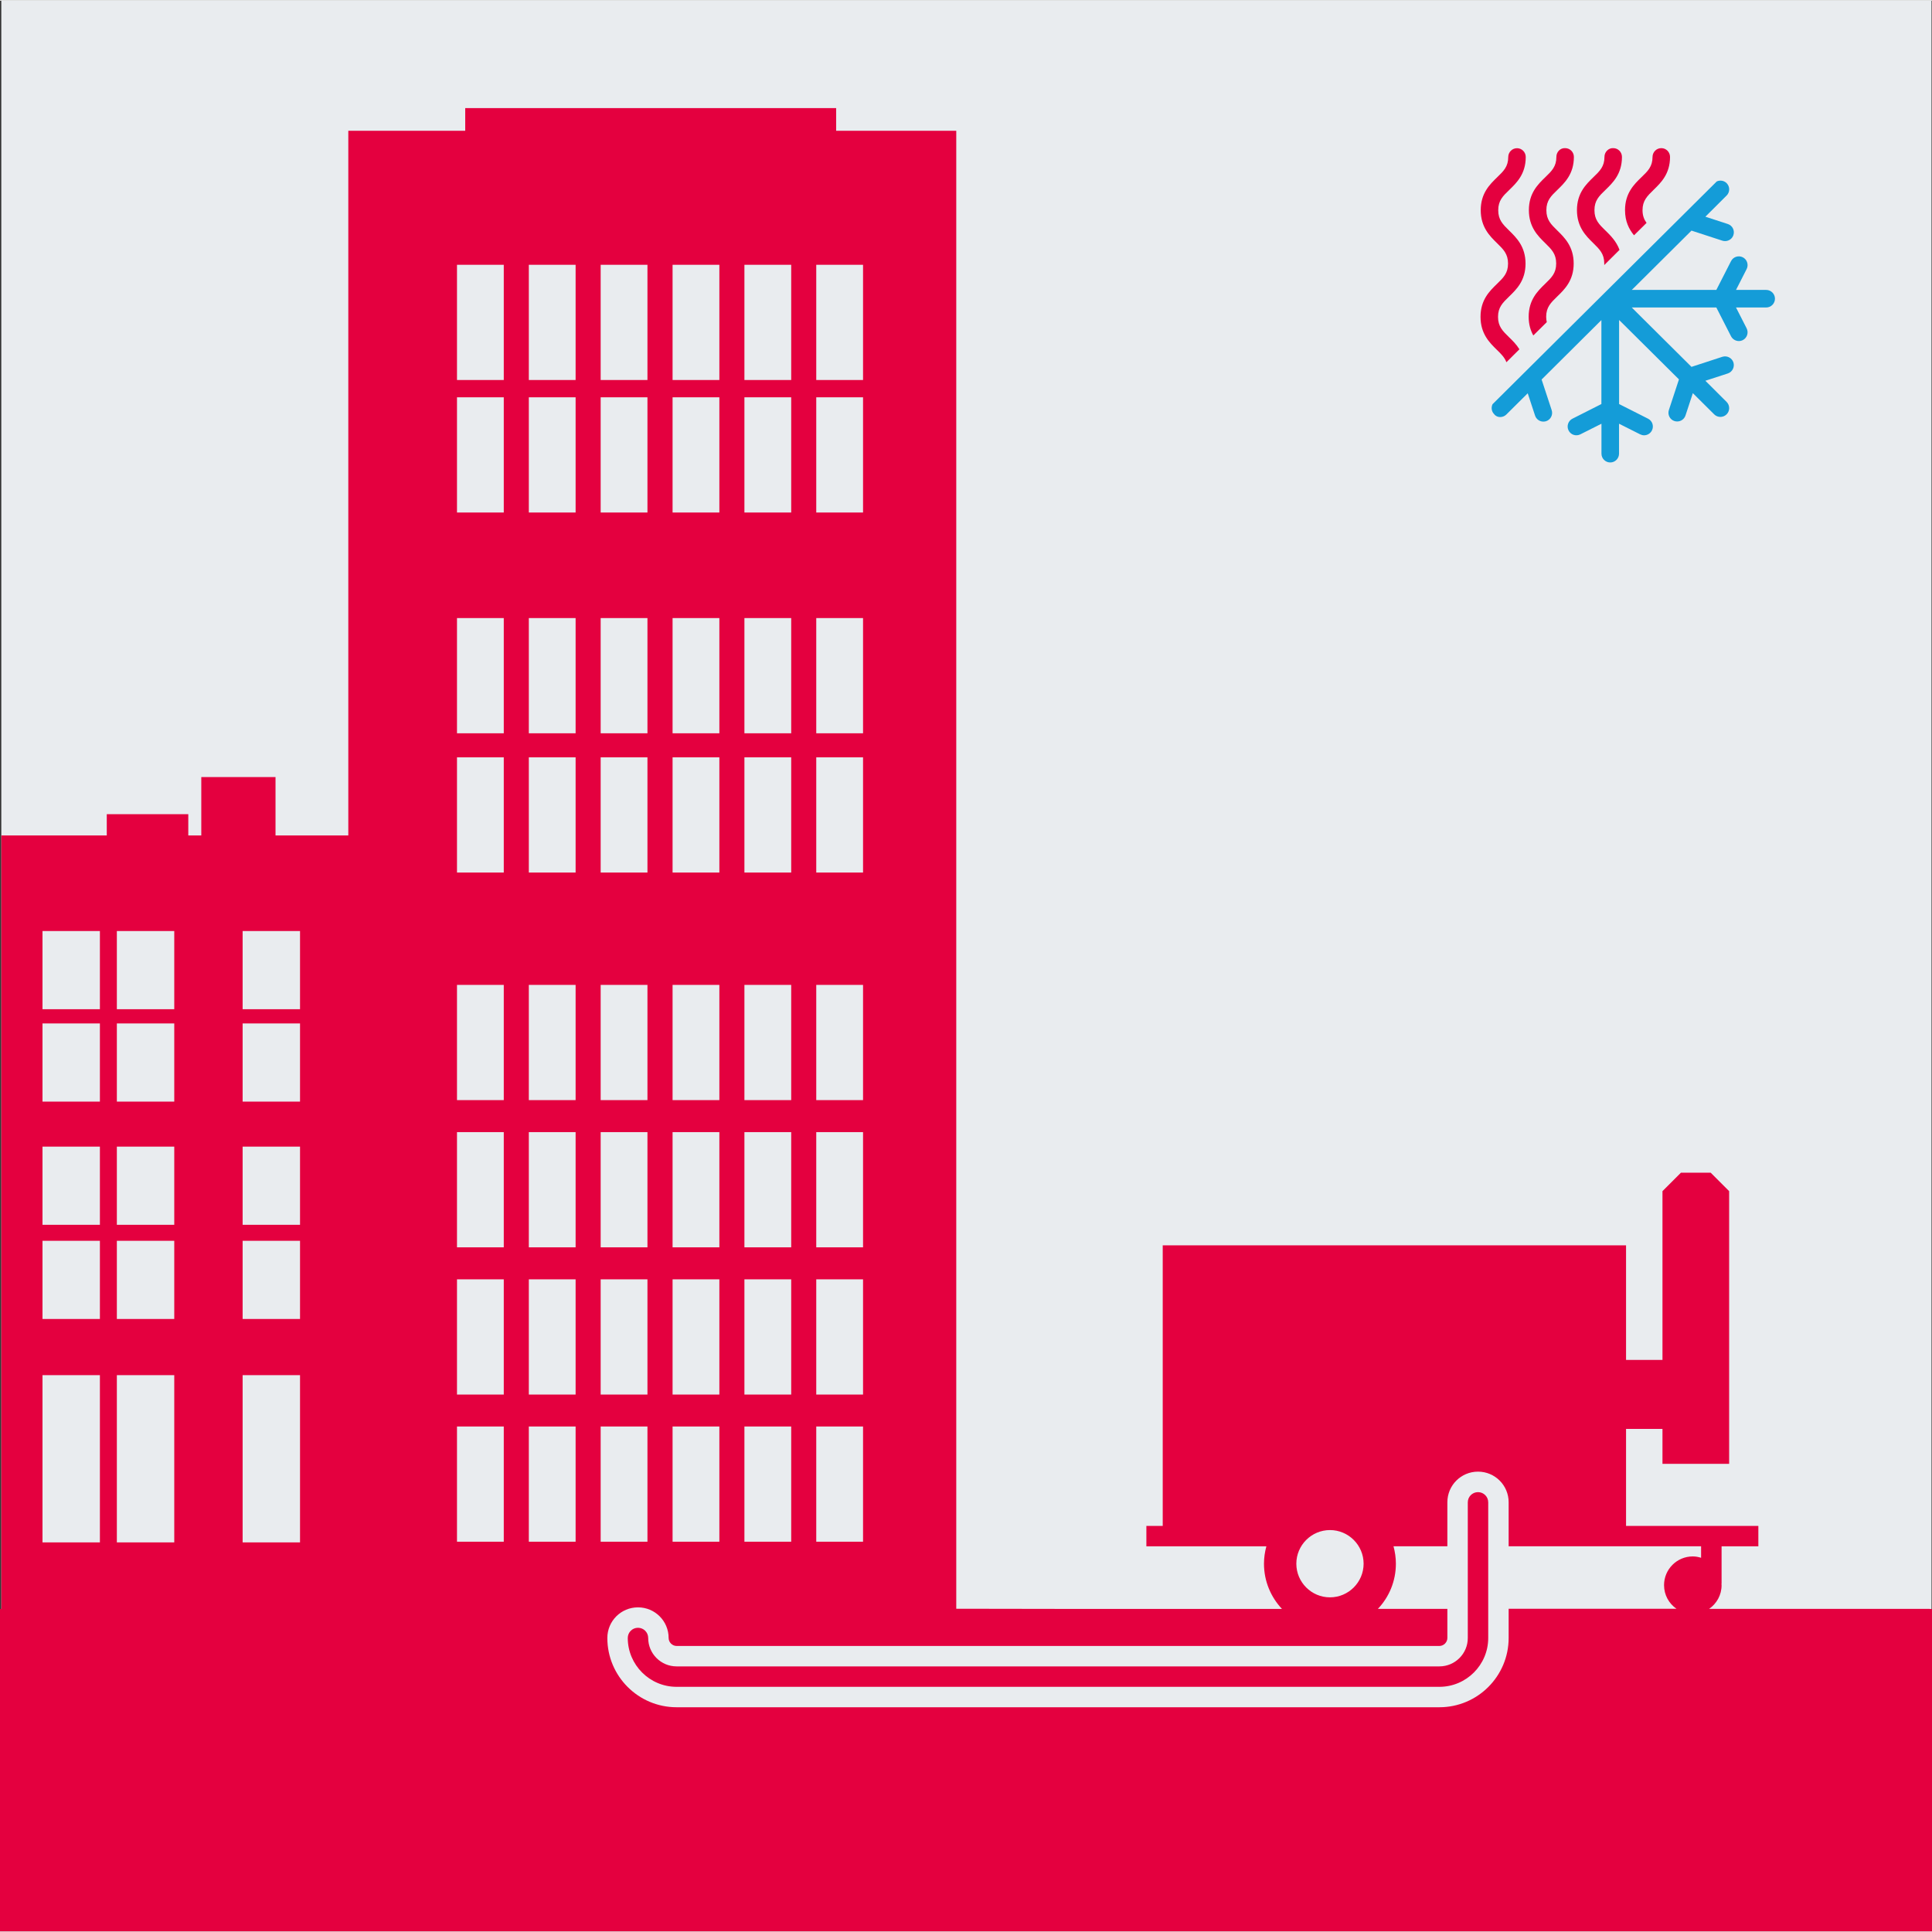
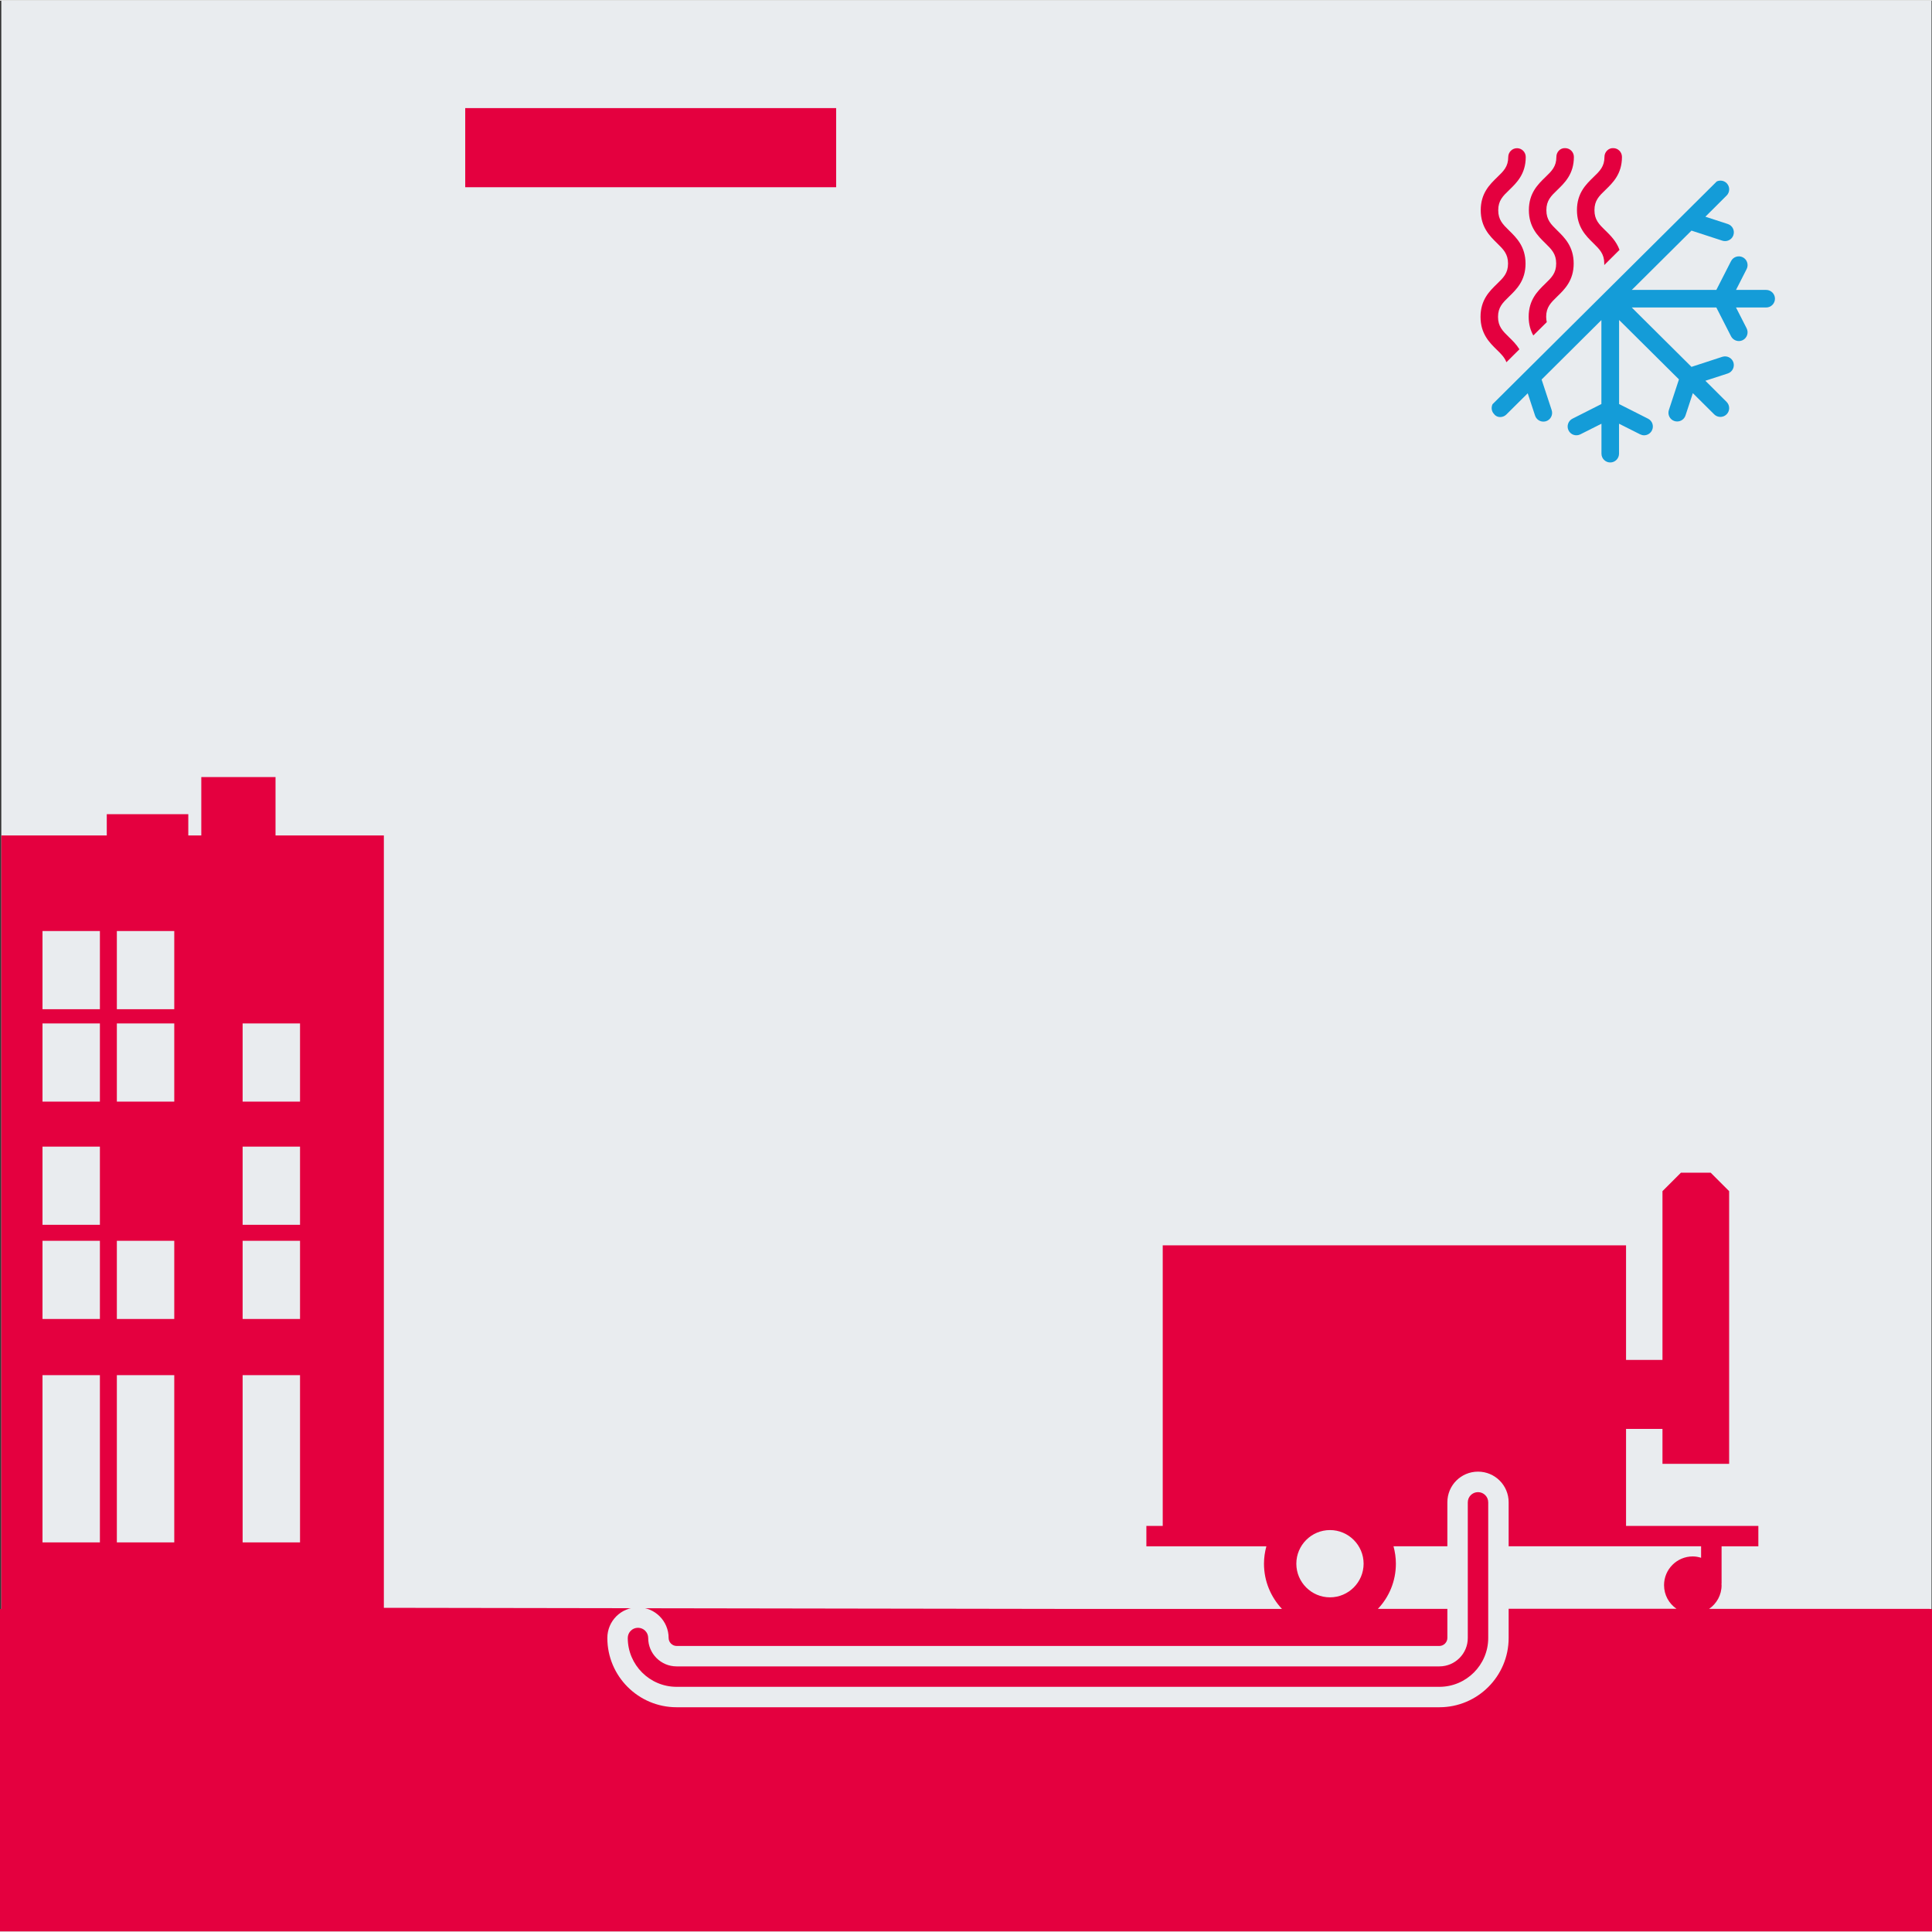
<svg xmlns="http://www.w3.org/2000/svg" id="Ebene_2" viewBox="0 0 283.72 283.53" width="450" height="450">
  <rect x="0" y="0" width="283.72" height="283.53" fill="#333333" stroke="none" />
  <defs>
    <style>.cls-1{clip-path:url(#clippath);}.cls-2{fill:none;}.cls-2,.cls-3,.cls-4,.cls-5{stroke-width:0px;}.cls-3{fill:#e4003f;}.cls-4{fill:#e9ecef;}.cls-5{fill:#149cd8;}</style>
    <clipPath id="clippath">
      <rect class="cls-2" x=".2" y="0" width="283.46" height="283.46" />
    </clipPath>
  </defs>
  <g id="Ebene_1-2">
    <rect class="cls-4" x=".19" width="283.46" height="283.46" />
-     <rect class="cls-3" x="51.15" y="19.11" width="89.28" height="223.11" />
    <rect class="cls-4" x="67.11" y="38.79" width="6.87" height="16.92" />
    <rect class="cls-4" x="77.66" y="38.79" width="6.87" height="16.92" />
    <rect class="cls-4" x="88.21" y="38.79" width="6.87" height="16.92" />
    <rect class="cls-4" x="98.77" y="38.79" width="6.87" height="16.92" />
    <rect class="cls-4" x="109.32" y="38.79" width="6.87" height="16.92" />
    <rect class="cls-4" x="119.87" y="38.79" width="6.87" height="16.92" />
    <rect class="cls-4" x="67.11" y="58.25" width="6.87" height="16.92" />
    <rect class="cls-4" x="77.66" y="58.25" width="6.87" height="16.92" />
    <rect class="cls-4" x="88.21" y="58.25" width="6.87" height="16.92" />
    <rect class="cls-4" x="98.77" y="58.25" width="6.87" height="16.92" />
    <rect class="cls-4" x="109.32" y="58.25" width="6.87" height="16.92" />
    <rect class="cls-4" x="119.87" y="58.25" width="6.87" height="16.92" />
-     <rect class="cls-4" x="67.11" y="90.67" width="6.87" height="16.92" />
    <rect class="cls-4" x="77.66" y="90.67" width="6.87" height="16.92" />
    <rect class="cls-4" x="88.21" y="90.67" width="6.87" height="16.92" />
    <rect class="cls-4" x="98.77" y="90.67" width="6.87" height="16.92" />
    <rect class="cls-4" x="109.32" y="90.67" width="6.87" height="16.92" />
    <rect class="cls-4" x="119.87" y="90.67" width="6.87" height="16.92" />
    <rect class="cls-4" x="67.11" y="111.12" width="6.87" height="16.92" />
    <rect class="cls-4" x="77.66" y="111.12" width="6.87" height="16.92" />
    <rect class="cls-4" x="88.21" y="111.12" width="6.87" height="16.92" />
    <rect class="cls-4" x="98.77" y="111.12" width="6.87" height="16.92" />
    <rect class="cls-4" x="109.32" y="111.12" width="6.87" height="16.92" />
    <rect class="cls-4" x="119.87" y="111.12" width="6.87" height="16.92" />
    <rect class="cls-4" x="67.11" y="144.54" width="6.87" height="16.92" />
    <rect class="cls-4" x="77.66" y="144.54" width="6.87" height="16.92" />
    <rect class="cls-4" x="88.21" y="144.54" width="6.87" height="16.92" />
    <rect class="cls-4" x="98.77" y="144.54" width="6.87" height="16.92" />
    <rect class="cls-4" x="109.32" y="144.54" width="6.87" height="16.92" />
    <rect class="cls-4" x="119.87" y="144.54" width="6.87" height="16.92" />
    <rect class="cls-4" x="67.11" y="166.16" width="6.87" height="16.92" />
    <rect class="cls-4" x="77.66" y="166.16" width="6.87" height="16.92" />
    <rect class="cls-4" x="88.21" y="166.16" width="6.87" height="16.92" />
    <rect class="cls-4" x="98.77" y="166.16" width="6.87" height="16.92" />
    <rect class="cls-4" x="109.32" y="166.16" width="6.87" height="16.92" />
    <rect class="cls-4" x="119.87" y="166.16" width="6.87" height="16.92" />
    <rect class="cls-4" x="67.11" y="187.78" width="6.87" height="16.92" />
    <rect class="cls-4" x="77.66" y="187.78" width="6.87" height="16.92" />
    <rect class="cls-4" x="88.21" y="187.78" width="6.87" height="16.92" />
    <rect class="cls-4" x="98.77" y="187.78" width="6.87" height="16.92" />
    <rect class="cls-4" x="109.32" y="187.78" width="6.87" height="16.92" />
    <rect class="cls-4" x="119.87" y="187.78" width="6.87" height="16.92" />
    <rect class="cls-4" x="67.11" y="209.39" width="6.87" height="16.92" />
    <rect class="cls-4" x="77.66" y="209.39" width="6.87" height="16.92" />
    <rect class="cls-4" x="88.21" y="209.39" width="6.87" height="16.92" />
    <rect class="cls-4" x="98.77" y="209.39" width="6.87" height="16.92" />
    <rect class="cls-4" x="109.32" y="209.39" width="6.87" height="16.92" />
    <rect class="cls-4" x="119.87" y="209.39" width="6.87" height="16.92" />
    <rect class="cls-3" y="236.19" width="283.72" height="47.34" />
    <path class="cls-2" d="M244.71,232.72c0-2.33,1.89-4.22,4.22-4.22.43,0,.83.08,1.22.2v-1.69h-45.18c.22.81.35,1.66.35,2.55,0,2.57-1.01,4.9-2.64,6.64h43.85c-1.09-.77-1.82-2.04-1.82-3.48Z" />
    <path class="cls-2" d="M246.54,236.19c-1.1-.76-1.83-2.03-1.83-3.47,0-2.33,1.89-4.22,4.22-4.22.43,0,.83.08,1.22.2v-1.69h-28.27v9.18h24.66Z" />
    <path class="cls-2" d="M204.98,227.01c.22.81.35,1.66.35,2.55,0,2.57-1.01,4.9-2.64,6.64h10.2v-9.18h-7.91Z" />
    <path class="cls-5" d="M220.3,61.15c.33,0,.66-.12.91-.37l3.14-3.12,1.08,3.28c.18.54.68.88,1.22.88.13,0,.27-.02.4-.06.67-.22,1.04-.95.82-1.62l-1.48-4.5,8.78-8.73v12.33l-4.25,2.15c-.63.32-.89,1.09-.57,1.73s1.09.89,1.73.57l3.1-1.56v4.4c0,.71.58,1.29,1.29,1.29s1.29-.58,1.29-1.29v-4.4l3.1,1.56c.19.09.38.14.58.14.47,0,.92-.26,1.15-.71.32-.63.07-1.41-.57-1.73l-4.25-2.15v-12.34l.39.38h0l8.4,8.34-1.48,4.5c-.22.67.14,1.4.82,1.62.13.04.27.06.4.06.54,0,1.04-.34,1.22-.88l1.08-3.28,3.14,3.12c.25.25.58.37.91.37s.66-.13.91-.38c.5-.5.5-1.32,0-1.82l-3.12-3.11,3.29-1.07c.67-.22,1.04-.94.83-1.62-.22-.67-.94-1.04-1.62-.83l-4.54,1.48-7.98-7.93h0l-.79-.79h12.42l2.16,4.23c.23.44.68.7,1.15.7.2,0,.4-.05.58-.14.63-.32.88-1.1.56-1.73l-1.56-3.06h4.43c.71,0,1.29-.58,1.29-1.29s-.58-1.29-1.29-1.29h-4.43l1.56-3.06c.32-.63.07-1.41-.56-1.73s-1.41-.07-1.73.56l-2.16,4.23h-12.42l.37-.36h0l8.4-8.35,4.54,1.48c.13.04.27.06.4.06.54,0,1.05-.35,1.22-.89.22-.68-.15-1.4-.83-1.62l-3.29-1.07,3.12-3.11c.5-.5.51-1.31,0-1.82-.39-.39-.97-.47-1.45-.25l-32.93,32.72c-.22.48-.15,1.06.24,1.45.22.3.55.43.88.43Z" />
-     <path class="cls-3" d="M242.84,27.78c1.07-1.04,2.41-2.33,2.41-4.83,0-.71-.57-1.29-1.28-1.29h0c-.71,0-1.28.57-1.29,1.28,0,1.42-.68,2.08-1.63,2.99-1.07,1.04-2.41,2.33-2.41,4.83,0,1.69.6,2.82,1.32,3.7l1.84-1.82c-.36-.5-.59-1.07-.59-1.87,0-1.41.69-2.07,1.63-2.99Z" />
    <path class="cls-3" d="M235.77,33.77c-.94-.92-1.62-1.58-1.62-3s.68-2.08,1.63-2.99c1.07-1.04,2.41-2.33,2.41-4.83,0-.71-.57-1.29-1.28-1.29-.7-.04-1.29.57-1.29,1.28,0,1.42-.68,2.08-1.63,2.99-1.07,1.04-2.41,2.33-2.41,4.83s1.33,3.8,2.39,4.84c.94.92,1.62,1.58,1.62,3,0,.08,0,.15,0,.23l2.24-2.23c-.46-1.26-1.32-2.11-2.05-2.83Z" />
    <path class="cls-3" d="M228.69,43.44c1.07-1.04,2.41-2.33,2.41-4.83s-1.33-3.8-2.39-4.84c-.94-.92-1.62-1.58-1.62-3s.68-2.08,1.63-2.99c1.07-1.04,2.41-2.33,2.41-4.83,0-.71-.57-1.29-1.28-1.29-.73-.04-1.29.57-1.29,1.28,0,1.42-.68,2.08-1.63,2.99-1.07,1.04-2.41,2.33-2.41,4.83s1.33,3.8,2.39,4.84c.94.92,1.62,1.58,1.62,3s-.68,2.07-1.63,2.99c-1.07,1.04-2.41,2.33-2.41,4.83,0,1.14.28,2.02.68,2.75l1.98-1.96c-.05-.24-.09-.49-.09-.78,0-1.41.68-2.07,1.63-2.99Z" />
    <path class="cls-3" d="M221.61,49.43c-.94-.92-1.62-1.58-1.62-2.99s.68-2.07,1.63-2.99c1.07-1.04,2.41-2.33,2.41-4.83s-1.33-3.8-2.39-4.84c-.94-.92-1.62-1.58-1.62-3s.68-2.08,1.63-2.99c1.07-1.04,2.41-2.33,2.41-4.83,0-.71-.57-1.29-1.28-1.29h0c-.71,0-1.28.57-1.29,1.28,0,1.42-.68,2.08-1.63,2.99-1.07,1.04-2.41,2.33-2.41,4.83s1.33,3.8,2.39,4.84c.94.92,1.62,1.58,1.62,3s-.68,2.07-1.63,2.99c-1.07,1.04-2.41,2.33-2.41,4.83s1.33,3.8,2.39,4.84c.64.62,1.15,1.13,1.41,1.83l1.91-1.9c-.44-.72-1.01-1.28-1.52-1.77Z" />
    <g class="cls-1">
      <rect class="cls-3" x="-9.32" y="122.59" width="65.69" height="120.26" />
      <path class="cls-2" d="M246.2,236.17c-1.1-.76-1.83-2.03-1.83-3.47,0-2.33,1.89-4.22,4.22-4.22.43,0,.83.08,1.22.2v-1.69h-28.27v9.18h24.66Z" />
      <path class="cls-2" d="M204.64,226.99c.22.81.35,1.66.35,2.55,0,2.57-1.01,4.9-2.64,6.64h10.2v-9.18h-7.91Z" />
      <path class="cls-3" d="M250.99,236.17c1.1-.76,1.83-2.03,1.83-3.47,0-.08-.02-.15-.02-.22h.02v-5.49h5.4v-3h-19.43v-14.25h5.35v5.13h9.79v-40.04l-2.71-2.71h-4.37l-2.71,2.71v24.78h-5.35v-16.82h-68.04v41.2h-2.4v3h17.62c-.22.81-.35,1.66-.35,2.55,0,2.57,1.01,4.9,2.64,6.64h-30.4l-146.37-.23v.22H-.34v47.34h283.72v-47.34h-32.39ZM195.31,234.48c-2.72,0-4.94-2.22-4.94-4.94s2.22-4.94,4.94-4.94,4.94,2.22,4.94,4.94-2.22,4.94-4.94,4.94Z" />
      <path class="cls-4" d="M221.55,226.98v-6.46c0-2.49-2.01-4.5-4.5-4.5s-4.5,2.01-4.5,4.5v6.46h-7.91c.22.82.35,1.67.35,2.55,0,2.58-1,4.91-2.64,6.64h10.2v4.28c0,.63-.54,1.17-1.17,1.17h-112.02c-.63,0-1.17-.54-1.17-1.17,0-2.49-2.01-4.5-4.5-4.5s-4.5,2.01-4.5,4.5c0,5.61,4.56,10.17,10.17,10.17h112.02c5.61,0,10.17-4.56,10.17-10.18v-4.28h24.65c-1.11-.76-1.83-2.03-1.83-3.47,0-2.33,1.89-4.22,4.22-4.22.43,0,.83.08,1.22.2v-1.69h-28.26ZM218.55,240.45c0,3.95-3.22,7.17-7.17,7.17h-112.02c-3.95,0-7.17-3.22-7.17-7.17,0-.83.67-1.5,1.5-1.5s1.5.67,1.5,1.5c0,2.3,1.87,4.17,4.17,4.17h112.02c2.3,0,4.17-1.87,4.17-4.17v-19.92c0-.83.67-1.5,1.5-1.5s1.5.67,1.5,1.5v19.92Z" />
    </g>
    <rect class="cls-3" x="29.56" y="114.02" width="10.9" height="11.89" />
    <rect class="cls-3" x="15.68" y="119.47" width="11.97" height="7.43" />
    <rect class="cls-4" x="6.24" y="136.63" width="8.43" height="11.48" />
    <rect class="cls-4" x="17.16" y="136.63" width="8.43" height="11.48" />
-     <rect class="cls-4" x="35.63" y="136.63" width="8.43" height="11.48" />
    <rect class="cls-4" x="6.24" y="150.2" width="8.43" height="11.48" />
    <rect class="cls-4" x="17.16" y="150.2" width="8.43" height="11.48" />
    <rect class="cls-4" x="35.63" y="150.2" width="8.43" height="11.48" />
    <rect class="cls-4" x="6.24" y="168.29" width="8.43" height="11.48" />
-     <rect class="cls-4" x="17.16" y="168.29" width="8.43" height="11.48" />
    <rect class="cls-4" x="35.63" y="168.29" width="8.43" height="11.48" />
    <rect class="cls-4" x="6.24" y="182.12" width="8.43" height="11.48" />
    <rect class="cls-4" x="17.16" y="182.12" width="8.43" height="11.48" />
    <rect class="cls-4" x="35.63" y="182.12" width="8.43" height="11.48" />
    <rect class="cls-4" x="6.24" y="201.85" width="8.43" height="24.56" />
    <rect class="cls-4" x="17.16" y="201.85" width="8.43" height="24.56" />
    <rect class="cls-4" x="35.63" y="201.85" width="8.43" height="24.56" />
    <rect class="cls-3" x="68.32" y="15.78" width="54.47" height="11.62" />
  </g>
</svg>